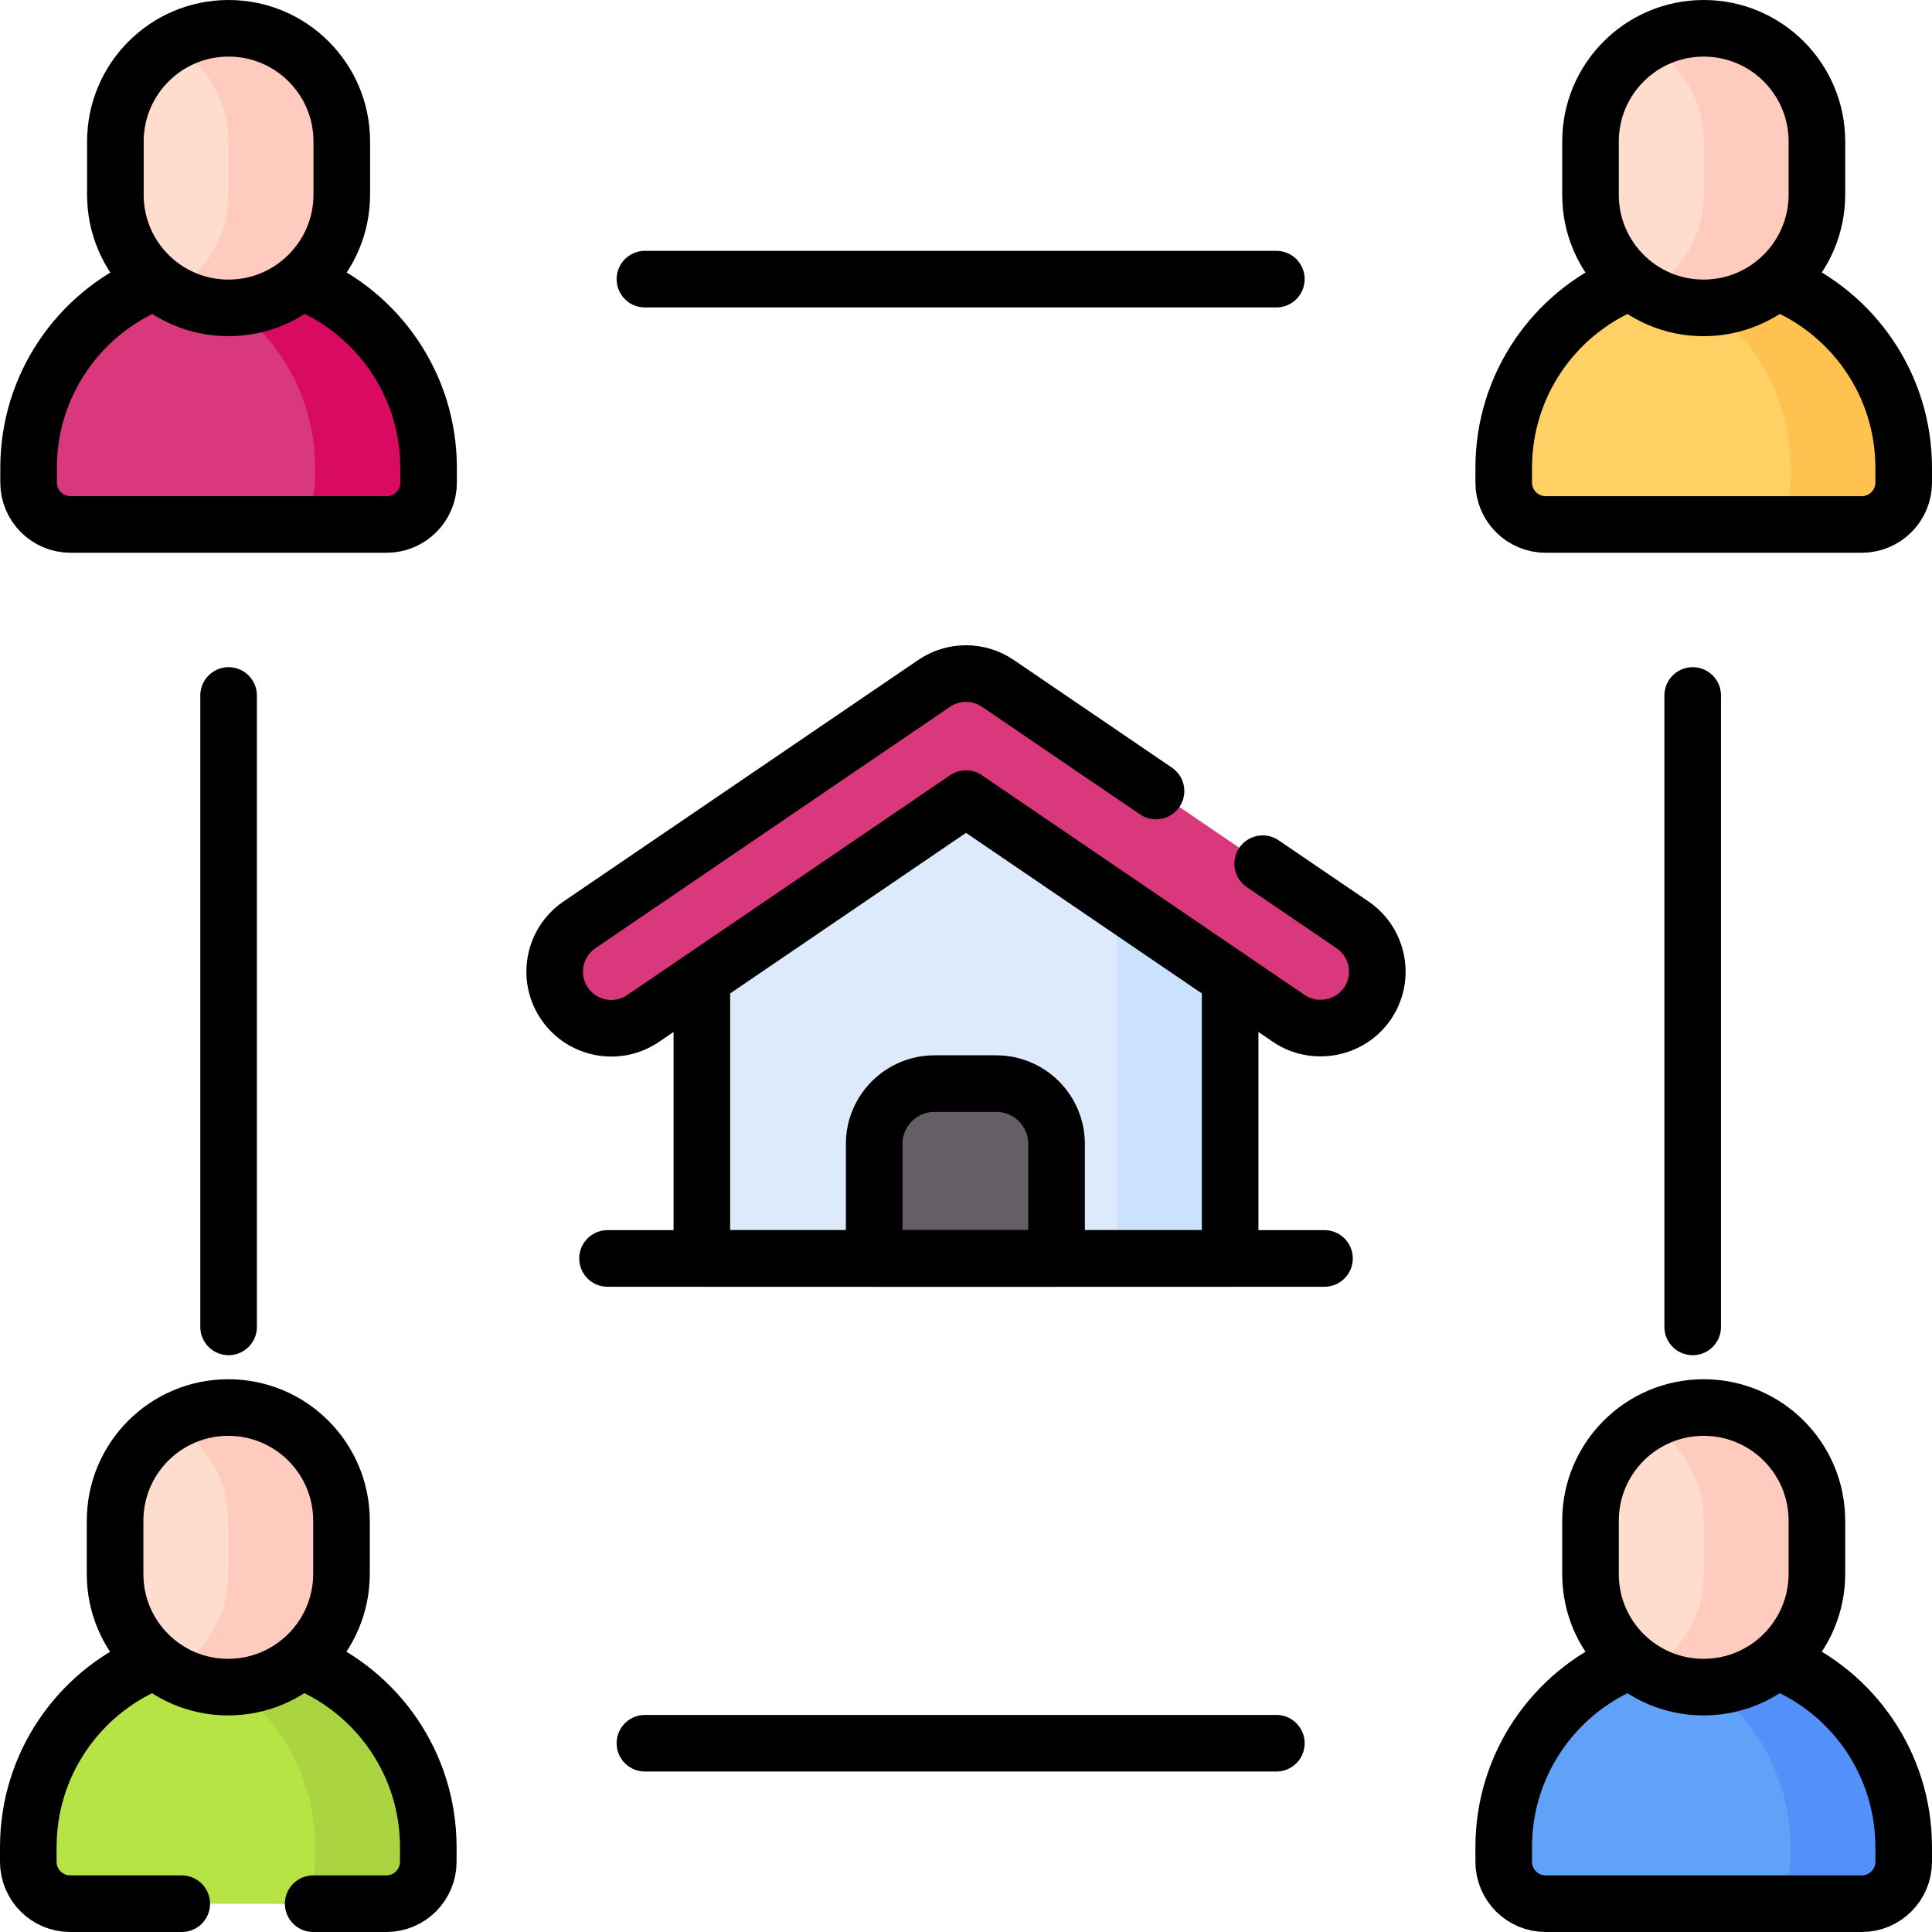
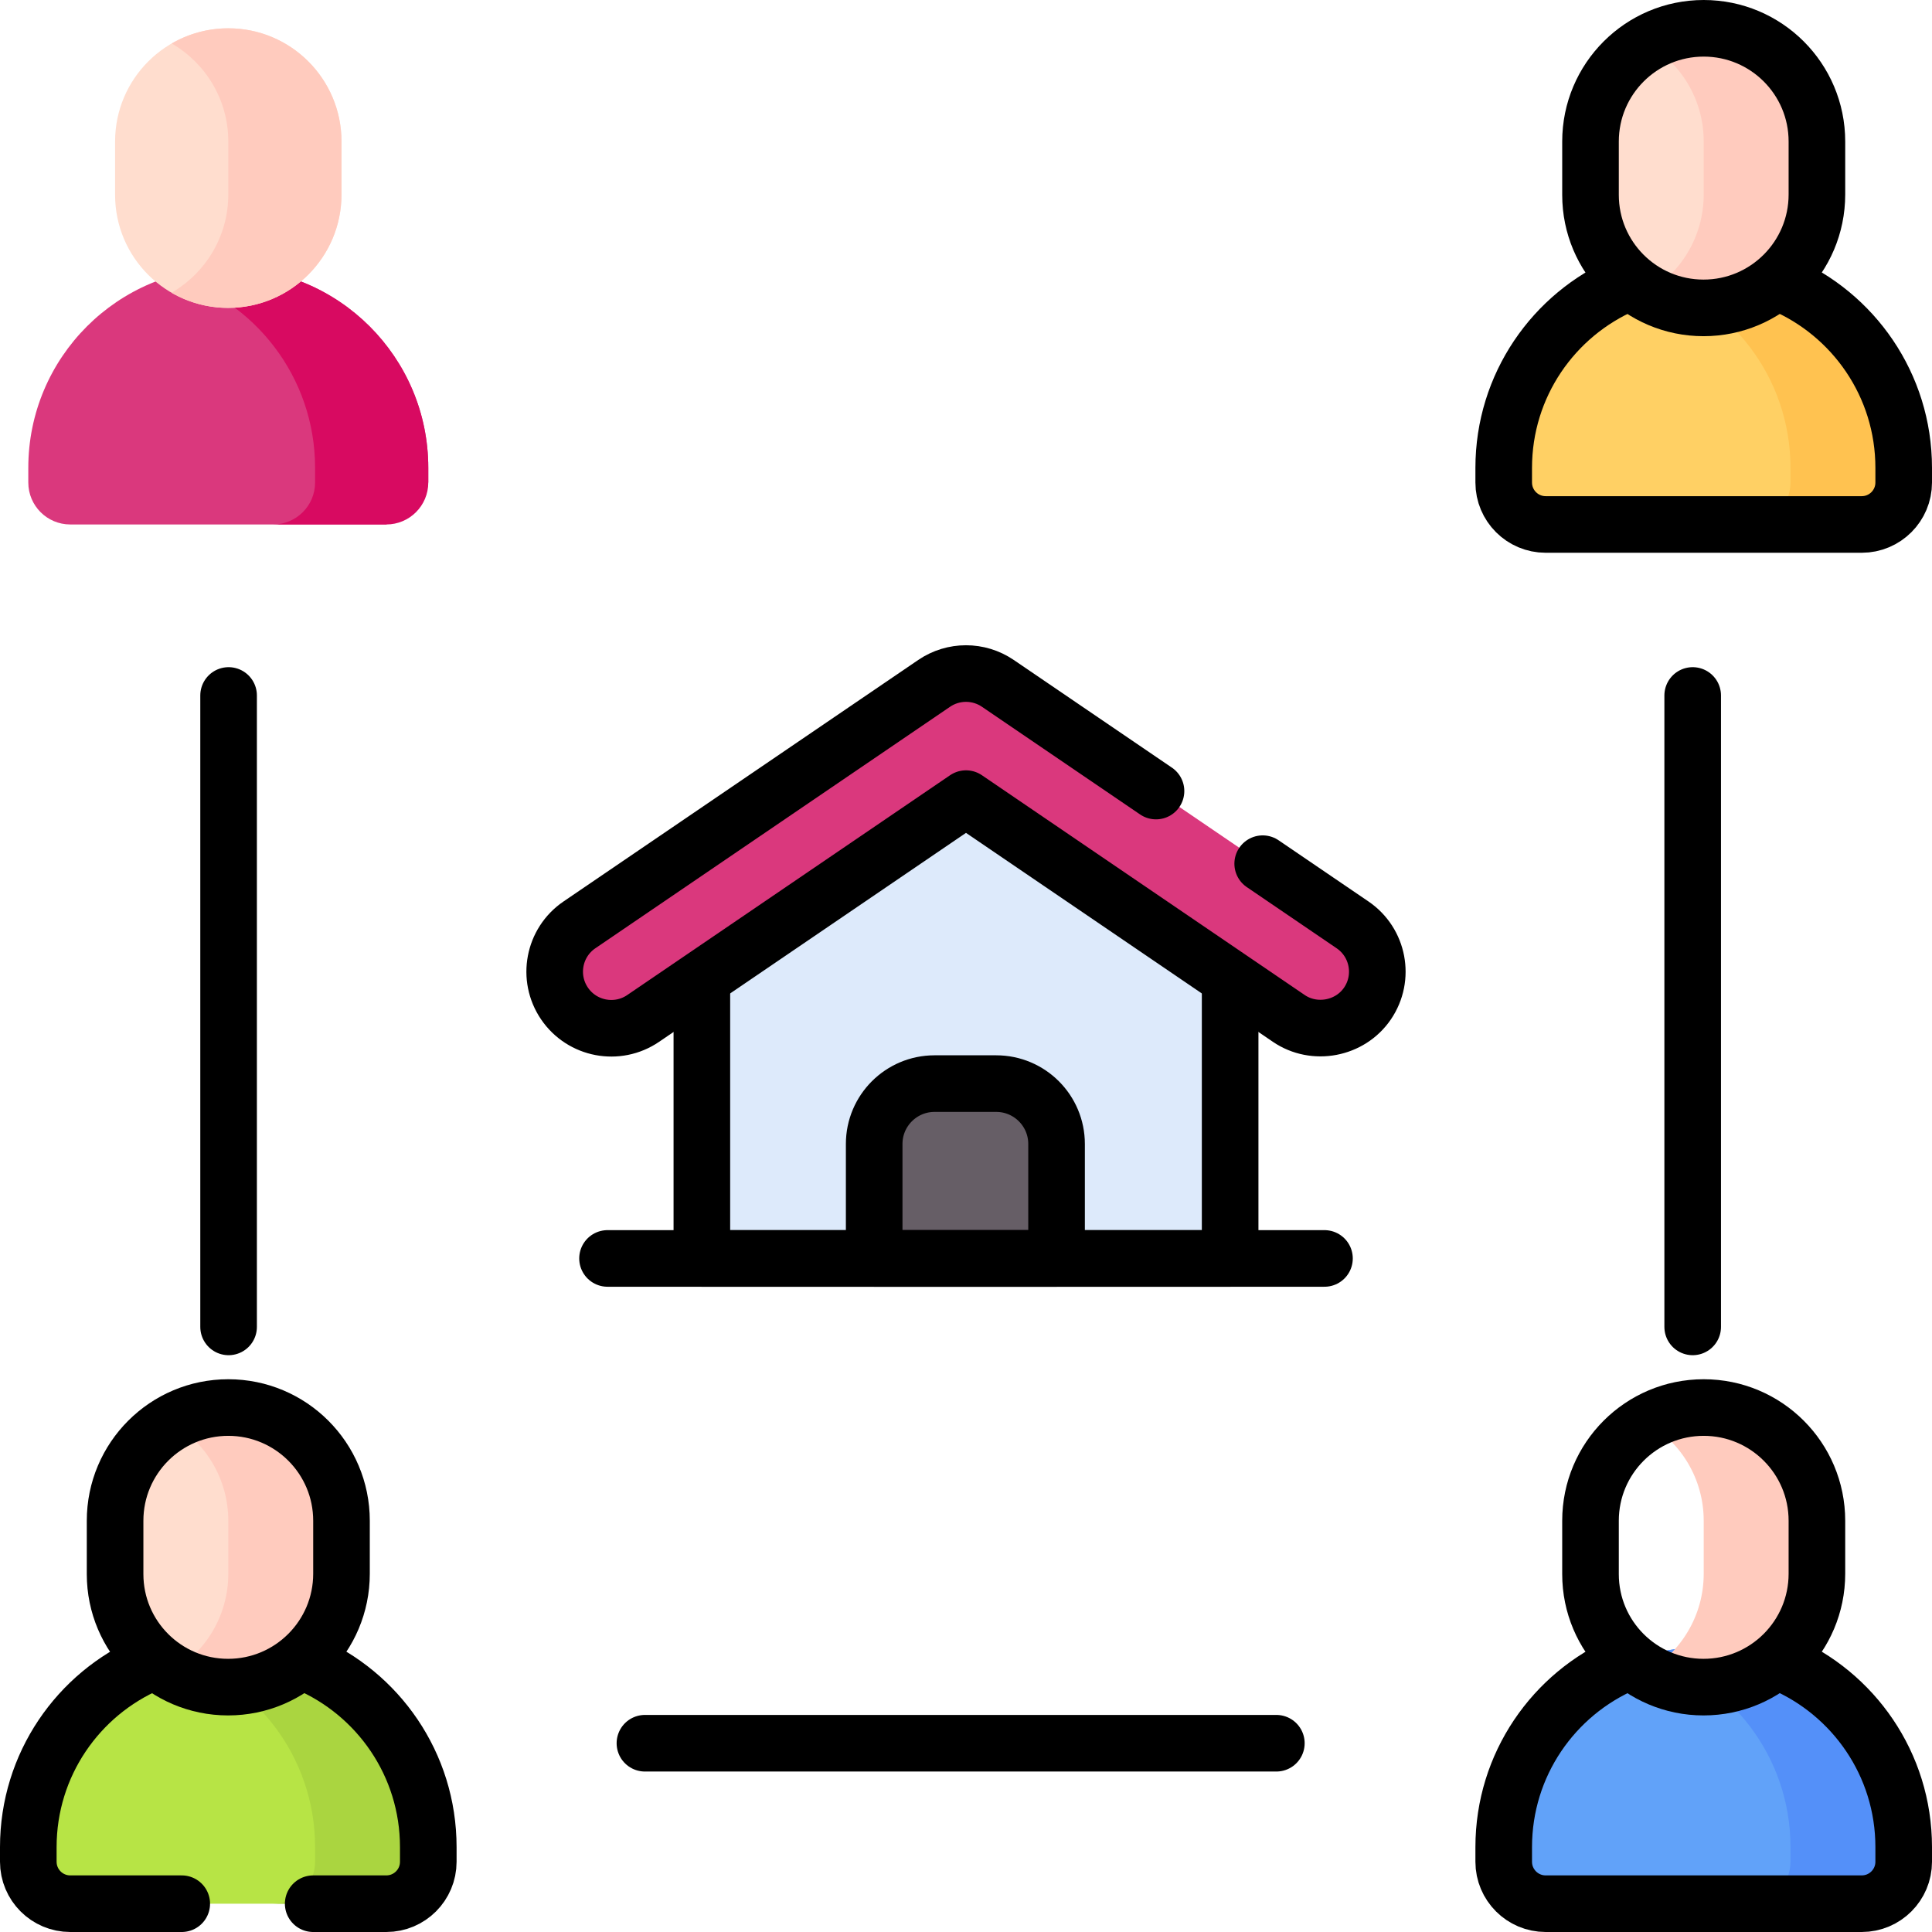
<svg xmlns="http://www.w3.org/2000/svg" version="1.1" id="Capa_1" x="0px" y="0px" viewBox="0 0 512 512" style="enable-background:new 0 0 512 512;" xml:space="preserve" width="512" height="512">
  <g>
-     <path style="fill:#DA387D;" d="M102.381,138.988H18.619c-6.141,0-11.119-4.978-11.119-11.119v-3.881c0-29.271,23.729-53,53-53h0&#10;&#09;&#09;c29.271,0,53,23.729,53,53v3.881C113.5,134.01,108.522,138.988,102.381,138.988z" />
+     <path style="fill:#DA387D;" d="M102.381,138.988H18.619c-6.141,0-11.119-4.978-11.119-11.119v-3.881c0-29.271,23.729-53,53-53h0&#10;&#09;&#09;c29.271,0,53,23.729,53,53v3.881z" />
    <path style="fill:#D80A61;" d="M60.5,70.988L60.5,70.988c-5.212,0-10.242,0.765-15,2.167c21.963,6.471,38,26.774,38,50.833v3.881&#10;&#09;&#09;c0,6.141-4.978,11.119-11.119,11.119h30c6.141,0,11.119-4.978,11.119-11.119v-3.881C113.5,94.717,89.771,70.988,60.5,70.988z" />
    <path style="fill:#FFDDCE;" d="M30.5,51.647V37.5c0-16.569,13.431-30,30-30h0c16.569,0,30,13.431,30,30v14.039&#10;&#09;&#09;c0,16.598-13.456,30.054-30.054,30.054h0C43.907,81.593,30.5,68.186,30.5,51.647z" />
    <path style="fill:#FFCBBE;" d="M60.5,7.5L60.5,7.5c-5.466,0-10.586,1.469-15,4.023c8.964,5.188,15,14.874,15,25.977v14.039&#10;&#09;&#09;c0,11.127-6.052,20.835-15.04,26.031c4.409,2.554,9.524,4.023,14.986,4.023h0c16.598,0,30.054-13.456,30.054-30.054V37.5&#10;&#09;&#09;C90.5,20.931,77.069,7.5,60.5,7.5z" />
    <path style="fill:#B7E445;" d="M102.381,504.5H18.619c-6.141,0-11.119-4.978-11.119-11.119V489.5c0-29.271,23.729-53,53-53h0&#10;&#09;&#09;c29.271,0,53,23.729,53,53v3.881C113.5,499.522,108.522,504.5,102.381,504.5z" />
    <path style="fill:#AAD540;" d="M60.5,436.5L60.5,436.5c-5.212,0-10.242,0.765-15,2.167c21.963,6.471,38,26.774,38,50.833v3.881&#10;&#09;&#09;c0,6.141-4.978,11.119-11.119,11.119h30c6.141,0,11.119-4.978,11.119-11.119V489.5C113.5,460.229,89.771,436.5,60.5,436.5z" />
    <path style="fill:#FFDDCE;" d="M30.5,417.159v-14.147c0-16.569,13.431-30,30-30h0c16.569,0,30,13.431,30,30v14.039&#10;&#09;&#09;c0,16.598-13.456,30.054-30.054,30.054h0C43.907,447.105,30.5,433.697,30.5,417.159z" />
    <path style="fill:#FFCBBE;" d="M60.5,373.012L60.5,373.012c-5.466,0-10.586,1.469-15,4.023c8.964,5.188,15,14.874,15,25.977v14.039&#10;&#09;&#09;c0,11.127-6.052,20.835-15.04,26.031c4.409,2.554,9.524,4.023,14.986,4.023h0c16.598,0,30.054-13.456,30.054-30.054v-14.039&#10;&#09;&#09;C90.5,386.443,77.069,373.012,60.5,373.012z" />
    <path style="fill:#FFD064;" d="M493.381,138.988h-83.762c-6.141,0-11.119-4.978-11.119-11.119v-3.881c0-29.271,23.729-53,53-53h0&#10;&#09;&#09;c29.271,0,53,23.729,53,53v3.881C504.5,134.01,499.522,138.988,493.381,138.988z" />
    <path style="fill:#FFC250;" d="M451.5,70.988L451.5,70.988c-5.212,0-10.242,0.765-15,2.167c21.963,6.471,38,26.774,38,50.833v3.881&#10;&#09;&#09;c0,6.141-4.978,11.119-11.119,11.119h30c6.141,0,11.119-4.978,11.119-11.119v-3.881C504.5,94.717,480.771,70.988,451.5,70.988z" />
    <path style="fill:#FFDDCE;" d="M421.5,51.647V37.5c0-16.569,13.431-30,30-30h0c16.569,0,30,13.431,30,30v14.039&#10;&#09;&#09;c0,16.598-13.456,30.054-30.054,30.054h0C434.907,81.593,421.5,68.186,421.5,51.647z" />
    <path style="fill:#FFCBBE;" d="M451.5,7.5L451.5,7.5c-5.466,0-10.586,1.469-15,4.023c8.964,5.188,15,14.874,15,25.977v14.039&#10;&#09;&#09;c0,11.127-6.052,20.835-15.04,26.031c4.409,2.554,9.524,4.023,14.986,4.023h0c16.598,0,30.054-13.456,30.054-30.054V37.5&#10;&#09;&#09;C481.5,20.931,468.069,7.5,451.5,7.5z" />
    <path style="fill:#61A2F9;" d="M493.381,504.5h-83.762c-6.141,0-11.119-4.978-11.119-11.119V489.5c0-29.271,23.729-53,53-53h0&#10;&#09;&#09;c29.271,0,53,23.729,53,53v3.881C504.5,499.522,499.522,504.5,493.381,504.5z" />
    <path style="fill:#5490F9;" d="M451.5,436.5L451.5,436.5c-5.212,0-10.242,0.765-15,2.167c21.963,6.471,38,26.774,38,50.833v3.881&#10;&#09;&#09;c0,6.141-4.978,11.119-11.119,11.119h30c6.141,0,11.119-4.978,11.119-11.119V489.5C504.5,460.229,480.771,436.5,451.5,436.5z" />
-     <path style="fill:#FFDDCE;" d="M421.5,417.159v-14.147c0-16.569,13.431-30,30-30h0c16.569,0,30,13.431,30,30v14.039&#10;&#09;&#09;c0,16.598-13.456,30.054-30.054,30.054h0C434.907,447.105,421.5,433.697,421.5,417.159z" />
    <path style="fill:#FFCBBE;" d="M451.5,373.012L451.5,373.012c-5.466,0-10.586,1.469-15,4.023c8.964,5.188,15,14.874,15,25.977&#10;&#09;&#09;v14.039c0,11.127-6.052,20.835-15.04,26.031c4.409,2.554,9.524,4.023,14.986,4.023h0c16.598,0,30.054-13.456,30.054-30.054v-14.039&#10;&#09;&#09;C481.5,386.443,468.069,373.012,451.5,373.012z" />
    <polygon style="fill:#DDEAFB;" points="326,333.5 186,333.5 186,257.224 256,203.5 326,257.224 &#09;" />
    <g>
-       <polygon style="fill:#CBE2FF;" points="296,234.199 296,333.5 326,333.5 326,257.224 &#09;&#09;" />
-     </g>
+       </g>
    <path style="fill:#665E66;" d="M280,333.5h-48.333v-30.333c0-8.837,7.163-16,16-16H264c8.837,0,16,7.163,16,16V333.5z" />
    <path style="fill:#DA387D;" d="M358.44,245.099L264.441,181.1c-5.092-3.467-11.791-3.467-16.883,0l-93.999,63.999&#10;&#09;&#09;c-6.849,4.663-8.62,13.993-3.958,20.841c4.663,6.849,13.995,8.62,20.84,3.958L256,211.645c0,0,85.557,58.252,85.557,58.252&#10;&#09;&#09;c6.77,4.608,16.235,2.806,20.84-3.958C367.06,259.092,365.288,249.762,358.44,245.099z" />
    <g>
      <g>
-         <path style="fill:none;stroke:#000000;stroke-width:15;stroke-linecap:round;stroke-linejoin:round;stroke-miterlimit:10;" d="&#10;&#09;&#09;&#09;&#09;M81.209,75.153c19.022,8.046,32.37,26.882,32.37,48.835v3.881c0,6.141-4.978,11.119-11.119,11.119H18.698&#10;&#09;&#09;&#09;&#09;c-6.141,0-11.119-4.978-11.119-11.119v-3.881c0-21.85,13.222-40.612,32.102-48.721" />
-         <path style="fill:none;stroke:#000000;stroke-width:15;stroke-linecap:round;stroke-linejoin:round;stroke-miterlimit:10;" d="&#10;&#09;&#09;&#09;&#09;M30.578,51.647V37.5c0-16.569,13.431-30,30-30h0c16.569,0,30,13.431,30,30v14.039c0,16.598-13.456,30.054-30.054,30.054h0&#10;&#09;&#09;&#09;&#09;C43.986,81.593,30.578,68.186,30.578,51.647z" />
        <path style="fill:none;stroke:#000000;stroke-width:15;stroke-linecap:round;stroke-linejoin:round;stroke-miterlimit:10;" d="&#10;&#09;&#09;&#09;&#09;M48.166,504.5H18.619c-6.141,0-11.119-4.978-11.119-11.119V489.5c0-21.85,13.222-40.612,32.102-48.721" />
        <path style="fill:none;stroke:#000000;stroke-width:15;stroke-linecap:round;stroke-linejoin:round;stroke-miterlimit:10;" d="&#10;&#09;&#09;&#09;&#09;M81.13,440.665c19.022,8.046,32.37,26.882,32.37,48.835v3.881c0,6.141-4.978,11.119-11.119,11.119H83" />
        <path style="fill:none;stroke:#000000;stroke-width:15;stroke-linecap:round;stroke-linejoin:round;stroke-miterlimit:10;" d="&#10;&#09;&#09;&#09;&#09;M30.5,417.159v-14.147c0-16.569,13.431-30,30-30h0c16.569,0,30,13.431,30,30v14.039c0,16.598-13.456,30.054-30.054,30.054h0&#10;&#09;&#09;&#09;&#09;C43.907,447.105,30.5,433.697,30.5,417.159z" />
        <path style="fill:none;stroke:#000000;stroke-width:15;stroke-linecap:round;stroke-linejoin:round;stroke-miterlimit:10;" d="&#10;&#09;&#09;&#09;&#09;M472.13,75.154c19.022,8.046,32.37,26.882,32.37,48.835v3.881c0,6.141-4.978,11.119-11.119,11.119h-83.762&#10;&#09;&#09;&#09;&#09;c-6.141,0-11.119-4.978-11.119-11.119v-3.881c0-21.85,13.222-40.612,32.102-48.721" />
        <path style="fill:none;stroke:#000000;stroke-width:15;stroke-linecap:round;stroke-linejoin:round;stroke-miterlimit:10;" d="&#10;&#09;&#09;&#09;&#09;M421.501,51.647V37.5c0-16.569,13.431-30,30-30h0c16.569,0,30,13.431,30,30v14.039c0,16.598-13.456,30.054-30.054,30.054h0&#10;&#09;&#09;&#09;&#09;C434.908,81.593,421.501,68.186,421.501,51.647z" />
        <path style="fill:none;stroke:#000000;stroke-width:15;stroke-linecap:round;stroke-linejoin:round;stroke-miterlimit:10;" d="&#10;&#09;&#09;&#09;&#09;M472.13,440.665c19.022,8.046,32.37,26.882,32.37,48.835v3.881c0,6.141-4.978,11.119-11.119,11.119h-83.762&#10;&#09;&#09;&#09;&#09;c-6.141,0-11.119-4.978-11.119-11.119V489.5c0-21.85,13.222-40.612,32.102-48.721" />
        <path style="fill:none;stroke:#000000;stroke-width:15;stroke-linecap:round;stroke-linejoin:round;stroke-miterlimit:10;" d="&#10;&#09;&#09;&#09;&#09;M421.5,417.159v-14.147c0-16.569,13.431-30,30-30h0c16.569,0,30,13.431,30,30v14.039c0,16.598-13.456,30.054-30.054,30.054h0&#10;&#09;&#09;&#09;&#09;C434.907,447.105,421.5,433.697,421.5,417.159z" />
      </g>
      <polyline style="fill:none;stroke:#000000;stroke-width:15;stroke-linecap:round;stroke-linejoin:round;stroke-miterlimit:10;" points="&#10;&#09;&#09;&#09;326,261.654 326,333.5 186,333.5 186,261.794 &#09;&#09;" />
      <path style="fill:none;stroke:#000000;stroke-width:15;stroke-linecap:round;stroke-linejoin:round;stroke-miterlimit:10;" d="&#10;&#09;&#09;&#09;M280,333.5h-48.333v-30.333c0-8.837,7.163-16,16-16H264c8.837,0,16,7.163,16,16V333.5z" />
      <path style="fill:none;stroke:#000000;stroke-width:15;stroke-linecap:round;stroke-linejoin:round;stroke-miterlimit:10;" d="&#10;&#09;&#09;&#09;M306.354,209.636L264.441,181.1c-5.092-3.467-11.791-3.467-16.883,0l-93.999,63.999c-6.849,4.663-8.62,13.993-3.958,20.841&#10;&#09;&#09;&#09;c4.663,6.849,13.995,8.62,20.84,3.958L256,211.645c0,0,85.557,58.252,85.557,58.252c6.77,4.608,16.235,2.806,20.84-3.958&#10;&#09;&#09;&#09;c4.662-6.848,2.891-16.178-3.958-20.841l-23.812-16.212" />
      <g>
        <line style="fill:none;stroke:#000000;stroke-width:15;stroke-linecap:round;stroke-linejoin:round;stroke-miterlimit:10;" x1="60.579" y1="351.641" x2="60.579" y2="184.308" />
        <line style="fill:none;stroke:#000000;stroke-width:15;stroke-linecap:round;stroke-linejoin:round;stroke-miterlimit:10;" x1="338.246" y1="461.974" x2="170.913" y2="461.974" />
        <line style="fill:none;stroke:#000000;stroke-width:15;stroke-linecap:round;stroke-linejoin:round;stroke-miterlimit:10;" x1="448.579" y1="184.308" x2="448.579" y2="351.641" />
-         <line style="fill:none;stroke:#000000;stroke-width:15;stroke-linecap:round;stroke-linejoin:round;stroke-miterlimit:10;" x1="170.913" y1="73.974" x2="338.246" y2="73.974" />
      </g>
      <line style="fill:none;stroke:#000000;stroke-width:15;stroke-linecap:round;stroke-linejoin:round;stroke-miterlimit:10;" x1="161" y1="333.5" x2="351" y2="333.5" />
    </g>
  </g>
</svg>